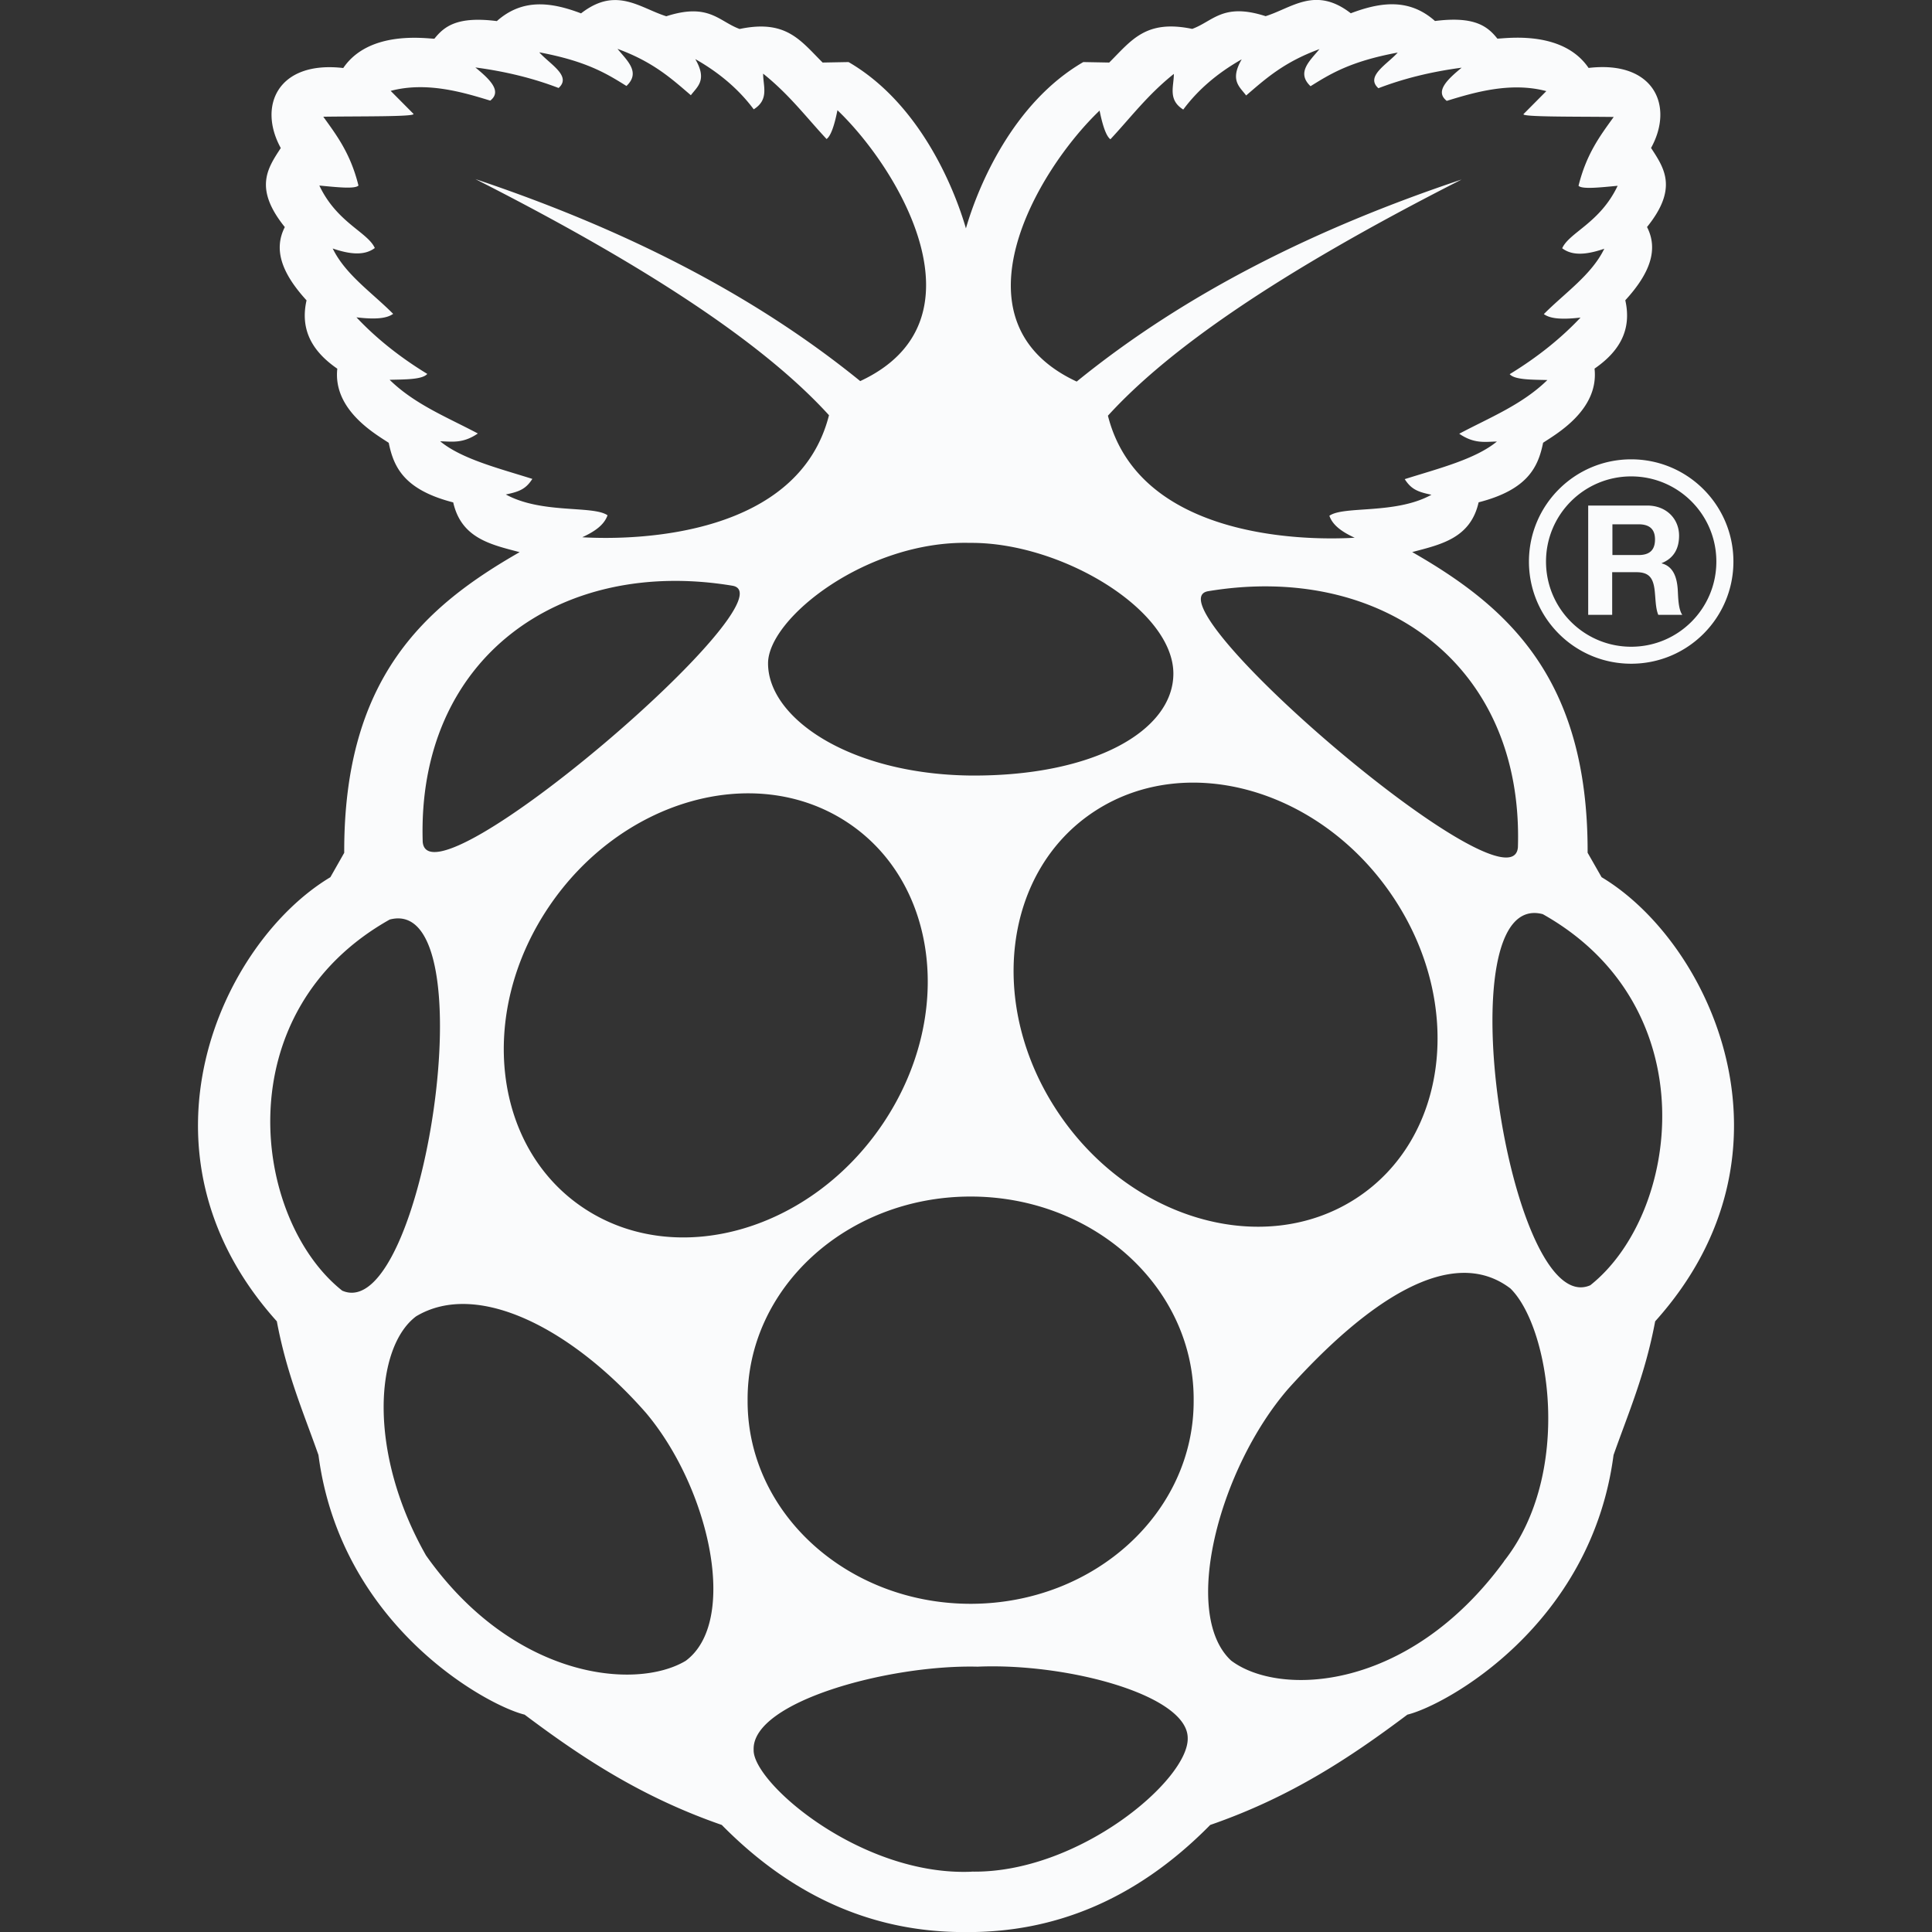
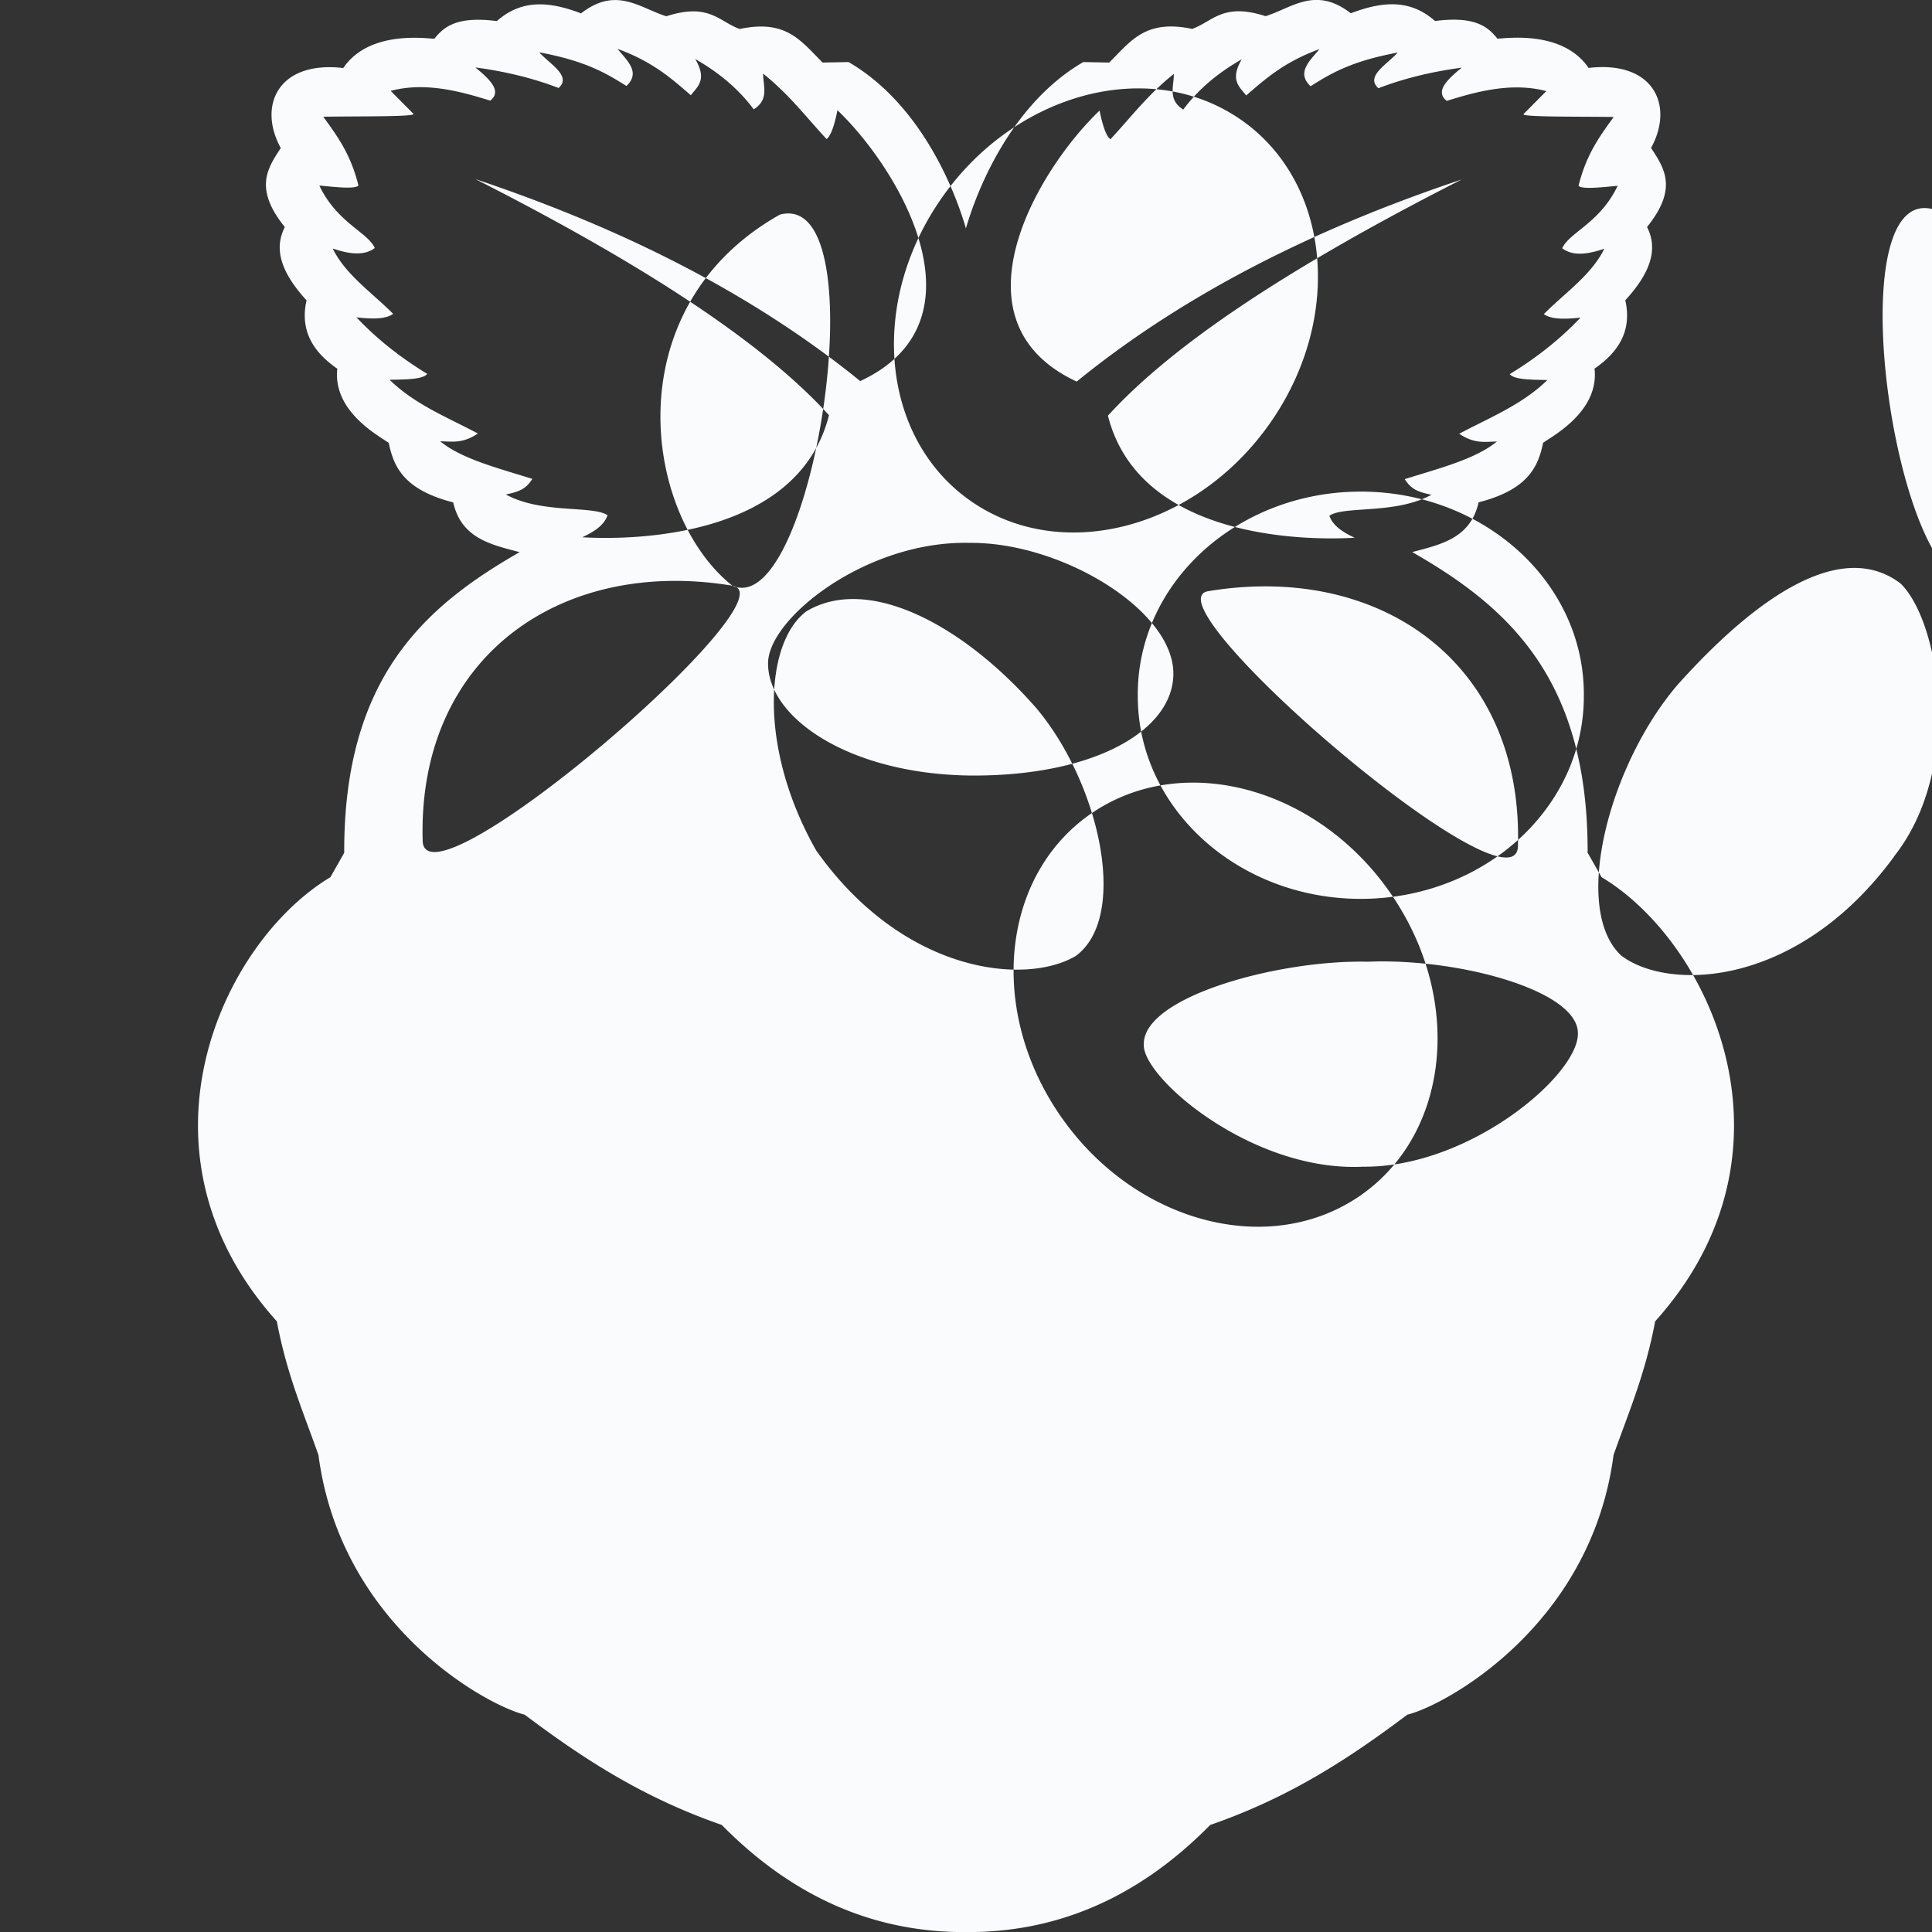
<svg xmlns="http://www.w3.org/2000/svg" role="img" fill="#FAFBFC" viewBox="0 0 24 24">
  <rect x="0" y="0" width="24" height="24" fill="#333333" stroke="none" />
  <title>Raspberry Pi</title>
-   <path d="m19.895 10.896-.173-.303c.007-2.175-1.002-3.061-2.179-3.735.356-.094.724-.171.825-.618.612-.157.74-.44.801-.74.16-.107.696-.406.639-.921.3-.207.467-.472.382-.849.322-.351.407-.642.27-.91.387-.48.215-.73.05-.982.29-.525.034-1.089-.776-.994-.322-.473-1.024-.366-1.133-.364-.121-.152-.282-.282-.775-.219-.32-.285-.677-.236-1.046-.096-.438-.34-.728-.068-1.058.036-.53-.171-.651.063-.912.158-.578-.12-.754.142-1.031.418l-.322-.006c-.872.506-1.305 1.537-1.458 2.066-.154-.53-.586-1.56-1.458-2.066l-.322.006C9.942.501 9.766.239 9.188.36 8.928.265 8.807.031 8.277.202c-.217-.068-.417-.208-.652-.201l0.0 0C7.502.004 7.369.049 7.218.166c-.369-.14-.726-.189-1.046.096-.494-.063-.654.067-.776.219C5.289.479 4.586.372 4.264.845c-.81-.094-1.065.469-.776.994-.165.252-.337.501.05.982-.137.268-.052.558.27.91-.085.376.082.642.382.849-.056.515.479.814.639.921.061.3.189.583.801.74.101.447.469.524.825.618-1.177.674-2.186 1.56-2.179 3.735l-.172.303c-1.349.808-2.563 3.406-.665 5.517.124.661.332 1.135.517 1.661.277 2.117 2.084 3.108 2.561 3.225.698.524 1.442 1.021 2.449 1.37.949.964 1.977 1.331 3.011 1.331.015 0 .031 0.0.046 0 1.034.001 2.062-.367 3.011-1.331 1.007-.348 1.751-.846 2.449-1.37.477-.117 2.284-1.109 2.561-3.225.185-.525.393-1 .517-1.661 1.898-2.111.684-4.709-.665-5.517zm-1.039-.371c-.07.876-4.635-3.05-3.847-3.181 2.139-.356 3.919.896 3.847 3.181zm-2.015 4.365c-1.148.741-2.803.263-3.695-1.068-.893-1.331-.686-3.01.462-3.751 1.148-.741 2.803-.263 3.695 1.068.893 1.331.686 3.01-.462 3.751zM13.659 1.372c.04.197.084.321.135.358.254-.272.461-.551.788-.812.001.154-.078.321.117.443.175-.236.412-.446.726-.624-.151.261-.026.34.055.449.24-.206.468-.414.911-.576-.121.147-.29.291-.111.461.247-.154.496-.309 1.083-.418-.132.147-.406.295-.24.443.31-.119.654-.205 1.034-.255-.182.15-.334.296-.185.412.332-.102.79-.24 1.237-.121l-.283.285c-.031.038.662.03 1.12.036-.167.232-.338.456-.437.855.045.046.272.02.486 0-.219.462-.6.578-.689.776.134.102.32.075.523.006-.158.325-.489.548-.751.812.066.047.182.075.456.043-.242.257-.534.492-.88.703.061.071.272.068.468.073-.314.307-.717.466-1.095.667.189.129.323.099.468.097-.268.22-.723.334-1.145.467.08.125.161.159.332.194-.447.247-1.087.134-1.268.261.043.124.167.205.314.273-.72.042-2.688-.026-3.065-1.516.737-.809 2.081-1.759 4.394-2.934-1.799.602-3.423 1.405-4.782 2.51-1.598-.744-.496-2.62.283-3.365zm-1.613 5.372c1.133-.012 2.536.833 2.53 1.629-.005.703-.985 1.272-2.521 1.261-1.504-.018-2.517-.715-2.514-1.396.003-.56 1.228-1.526 2.505-1.494zm-5.765-.601c.172-.035.252-.069.332-.194-.422-.133-.877-.247-1.145-.467.144.002.279.032.468-.097-.378-.201-.782-.36-1.096-.667.196-.005.406-.002.468-.073-.346-.211-.638-.446-.88-.703.274.033.389.004.456-.043-.262-.264-.593-.487-.751-.812.203.069.389.095.523-.006-.089-.198-.47-.314-.689-.776.214.02.441.046.486 0-.099-.399-.27-.623-.437-.855.458-.007 1.152.002 1.12-.036l-.283-.285c.447-.119.905.019 1.237.121.149-.116-.003-.263-.185-.412.38.05.724.136 1.034.255.166-.148-.108-.295-.24-.443.587.11.836.264 1.083.418.179-.169.01-.313-.111-.461.443.162.671.37.911.576.081-.108.207-.188.055-.449.314.178.551.389.726.624.195-.122.116-.289.117-.443.327.262.534.54.788.812.051-.037.096-.161.135-.358.779.745 1.881 2.621.283 3.365-1.359-1.104-2.982-1.906-4.78-2.509 2.312 1.174 3.656 2.124 4.392 2.933-.377 1.49-2.345 1.558-3.065 1.516.147-.068.27-.148.314-.273-.181-.126-.821-.013-1.268-.261zm2.817 1.133c.788.13-3.777 4.057-3.847 3.181-.072-2.285 1.708-3.537 3.847-3.181zm-4.847 8.757c-1.109-.879-1.467-3.453.59-4.61 1.239-.327.418 5.051-.59 4.61zm4.266 4.599c-.626.372-2.145.219-3.225-1.31-.728-1.282-.634-2.587-.123-2.97.765-.459 1.946.161 2.856 1.2.792.941 1.154 2.593.492 3.08zm-1.242-5.609c-1.148-.741-1.355-2.42-.462-3.751.893-1.331 2.547-1.809 3.695-1.068 1.148.741 1.355 2.42.462 3.751-.893 1.331-2.547 1.809-3.695 1.068zm4.795 8.228c-1.376.058-2.726-1.111-2.708-1.516-.021-.594 1.676-1.058 2.782-1.031 1.113-.048 2.607.353 2.61.885.018.517-1.355 1.684-2.684 1.661zm2.758-5.858c.008 1.39-1.226 2.522-2.756 2.53-1.53.007-2.777-1.113-2.785-2.503v-.026c-.008-1.39 1.226-2.523 2.756-2.53 1.53-.007 2.777 1.113 2.785 2.503a.779.779 0 0 1 0.0.026zm3.855 2.003c-1.186 1.621-2.792 1.684-3.39 1.232-.625-.581-.148-2.385.709-3.375v-0c.981-1.091 2.03-1.804 2.761-1.247.492.483.78 2.301-.081 3.389zm1.072-3.43c-1.009.441-1.83-4.937-.59-4.61 2.057 1.157 1.699 3.731.59 4.61zm-.026-8.328h.298v-.53h.299c.15 0 .205.062.226.205.015.109.011.239.048.325h.298c-.053-.076-.051-.236-.057-.321-.01-.137-.051-.28-.198-.318v-.004c.15-.061.215-.181.215-.341 0-.205-.154-.374-.397-.374h-.732v1.357zm.298-1.125h.327c.133 0 .205.057.205.188 0 .137-.072.194-.205.194H20.03v-.382zm-1.034.463c0 .701.568 1.269 1.27 1.269s1.27-.568 1.27-1.269c0-.701-.568-1.27-1.27-1.27-.701 0-1.27.568-1.27 1.27zm2.328 0c0 .585-.474 1.058-1.058 1.058s-1.058-.473-1.058-1.058c0-.585.474-1.058 1.058-1.058s1.058.473 1.058 1.058z" />
+   <path d="m19.895 10.896-.173-.303c.007-2.175-1.002-3.061-2.179-3.735.356-.094.724-.171.825-.618.612-.157.74-.44.801-.74.16-.107.696-.406.639-.921.3-.207.467-.472.382-.849.322-.351.407-.642.27-.91.387-.48.215-.73.05-.982.29-.525.034-1.089-.776-.994-.322-.473-1.024-.366-1.133-.364-.121-.152-.282-.282-.775-.219-.32-.285-.677-.236-1.046-.096-.438-.34-.728-.068-1.058.036-.53-.171-.651.063-.912.158-.578-.12-.754.142-1.031.418l-.322-.006c-.872.506-1.305 1.537-1.458 2.066-.154-.53-.586-1.56-1.458-2.066l-.322.006C9.942.501 9.766.239 9.188.36 8.928.265 8.807.031 8.277.202c-.217-.068-.417-.208-.652-.201l0.0 0C7.502.004 7.369.049 7.218.166c-.369-.14-.726-.189-1.046.096-.494-.063-.654.067-.776.219C5.289.479 4.586.372 4.264.845c-.81-.094-1.065.469-.776.994-.165.252-.337.501.05.982-.137.268-.052.558.27.91-.085.376.082.642.382.849-.056.515.479.814.639.921.061.3.189.583.801.74.101.447.469.524.825.618-1.177.674-2.186 1.56-2.179 3.735l-.172.303c-1.349.808-2.563 3.406-.665 5.517.124.661.332 1.135.517 1.661.277 2.117 2.084 3.108 2.561 3.225.698.524 1.442 1.021 2.449 1.37.949.964 1.977 1.331 3.011 1.331.015 0 .031 0.0.046 0 1.034.001 2.062-.367 3.011-1.331 1.007-.348 1.751-.846 2.449-1.37.477-.117 2.284-1.109 2.561-3.225.185-.525.393-1 .517-1.661 1.898-2.111.684-4.709-.665-5.517zm-1.039-.371c-.07.876-4.635-3.05-3.847-3.181 2.139-.356 3.919.896 3.847 3.181zm-2.015 4.365c-1.148.741-2.803.263-3.695-1.068-.893-1.331-.686-3.01.462-3.751 1.148-.741 2.803-.263 3.695 1.068.893 1.331.686 3.01-.462 3.751zM13.659 1.372c.04.197.084.321.135.358.254-.272.461-.551.788-.812.001.154-.078.321.117.443.175-.236.412-.446.726-.624-.151.261-.026.34.055.449.24-.206.468-.414.911-.576-.121.147-.29.291-.111.461.247-.154.496-.309 1.083-.418-.132.147-.406.295-.24.443.31-.119.654-.205 1.034-.255-.182.15-.334.296-.185.412.332-.102.79-.24 1.237-.121l-.283.285c-.031.038.662.03 1.12.036-.167.232-.338.456-.437.855.045.046.272.02.486 0-.219.462-.6.578-.689.776.134.102.32.075.523.006-.158.325-.489.548-.751.812.066.047.182.075.456.043-.242.257-.534.492-.88.703.061.071.272.068.468.073-.314.307-.717.466-1.095.667.189.129.323.099.468.097-.268.22-.723.334-1.145.467.08.125.161.159.332.194-.447.247-1.087.134-1.268.261.043.124.167.205.314.273-.72.042-2.688-.026-3.065-1.516.737-.809 2.081-1.759 4.394-2.934-1.799.602-3.423 1.405-4.782 2.51-1.598-.744-.496-2.62.283-3.365zm-1.613 5.372c1.133-.012 2.536.833 2.53 1.629-.005.703-.985 1.272-2.521 1.261-1.504-.018-2.517-.715-2.514-1.396.003-.56 1.228-1.526 2.505-1.494zm-5.765-.601c.172-.035.252-.069.332-.194-.422-.133-.877-.247-1.145-.467.144.002.279.032.468-.097-.378-.201-.782-.36-1.096-.667.196-.005.406-.002.468-.073-.346-.211-.638-.446-.88-.703.274.033.389.004.456-.043-.262-.264-.593-.487-.751-.812.203.069.389.095.523-.006-.089-.198-.47-.314-.689-.776.214.02.441.046.486 0-.099-.399-.27-.623-.437-.855.458-.007 1.152.002 1.12-.036l-.283-.285c.447-.119.905.019 1.237.121.149-.116-.003-.263-.185-.412.38.05.724.136 1.034.255.166-.148-.108-.295-.24-.443.587.11.836.264 1.083.418.179-.169.01-.313-.111-.461.443.162.671.37.911.576.081-.108.207-.188.055-.449.314.178.551.389.726.624.195-.122.116-.289.117-.443.327.262.534.54.788.812.051-.037.096-.161.135-.358.779.745 1.881 2.621.283 3.365-1.359-1.104-2.982-1.906-4.78-2.509 2.312 1.174 3.656 2.124 4.392 2.933-.377 1.49-2.345 1.558-3.065 1.516.147-.068.27-.148.314-.273-.181-.126-.821-.013-1.268-.261zm2.817 1.133c.788.13-3.777 4.057-3.847 3.181-.072-2.285 1.708-3.537 3.847-3.181zc-1.109-.879-1.467-3.453.59-4.61 1.239-.327.418 5.051-.59 4.61zm4.266 4.599c-.626.372-2.145.219-3.225-1.31-.728-1.282-.634-2.587-.123-2.97.765-.459 1.946.161 2.856 1.2.792.941 1.154 2.593.492 3.08zm-1.242-5.609c-1.148-.741-1.355-2.42-.462-3.751.893-1.331 2.547-1.809 3.695-1.068 1.148.741 1.355 2.42.462 3.751-.893 1.331-2.547 1.809-3.695 1.068zm4.795 8.228c-1.376.058-2.726-1.111-2.708-1.516-.021-.594 1.676-1.058 2.782-1.031 1.113-.048 2.607.353 2.61.885.018.517-1.355 1.684-2.684 1.661zm2.758-5.858c.008 1.39-1.226 2.522-2.756 2.53-1.53.007-2.777-1.113-2.785-2.503v-.026c-.008-1.39 1.226-2.523 2.756-2.53 1.53-.007 2.777 1.113 2.785 2.503a.779.779 0 0 1 0.0.026zm3.855 2.003c-1.186 1.621-2.792 1.684-3.39 1.232-.625-.581-.148-2.385.709-3.375v-0c.981-1.091 2.03-1.804 2.761-1.247.492.483.78 2.301-.081 3.389zm1.072-3.43c-1.009.441-1.83-4.937-.59-4.61 2.057 1.157 1.699 3.731.59 4.61zm-.026-8.328h.298v-.53h.299c.15 0 .205.062.226.205.015.109.011.239.048.325h.298c-.053-.076-.051-.236-.057-.321-.01-.137-.051-.28-.198-.318v-.004c.15-.061.215-.181.215-.341 0-.205-.154-.374-.397-.374h-.732v1.357zm.298-1.125h.327c.133 0 .205.057.205.188 0 .137-.072.194-.205.194H20.03v-.382zm-1.034.463c0 .701.568 1.269 1.27 1.269s1.27-.568 1.27-1.269c0-.701-.568-1.27-1.27-1.27-.701 0-1.27.568-1.27 1.27zm2.328 0c0 .585-.474 1.058-1.058 1.058s-1.058-.473-1.058-1.058c0-.585.474-1.058 1.058-1.058s1.058.473 1.058 1.058z" />
</svg>